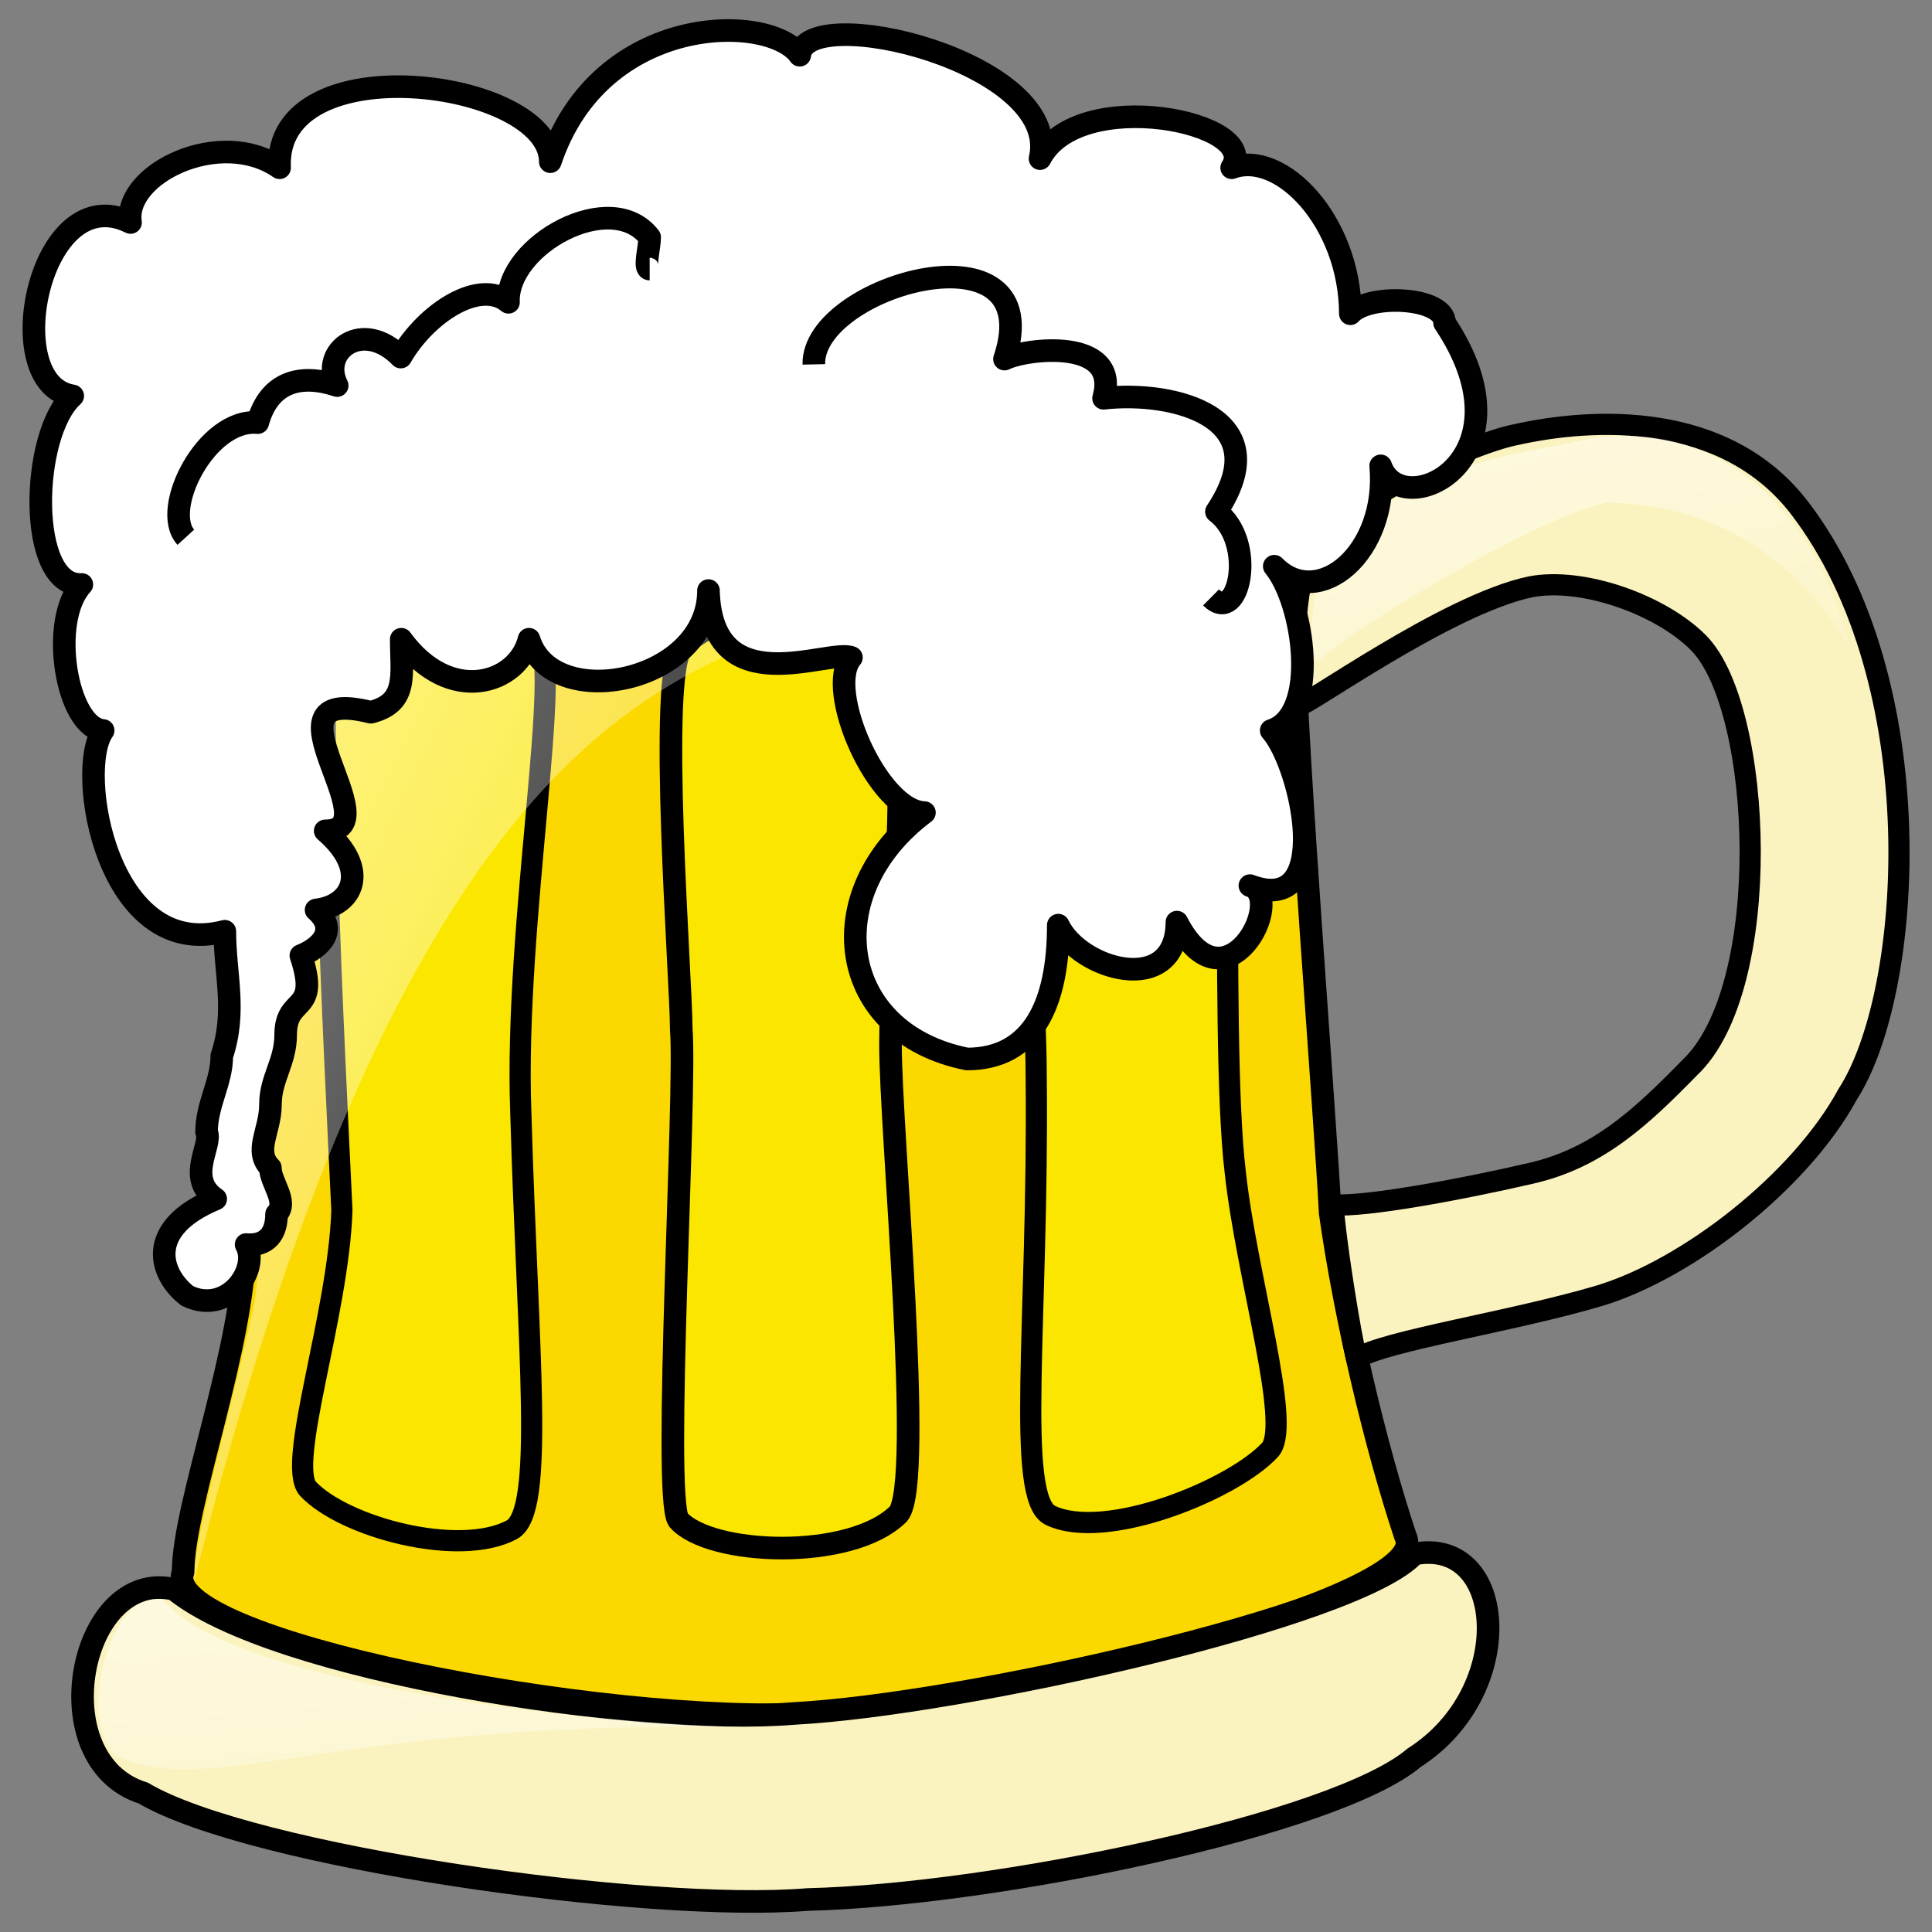
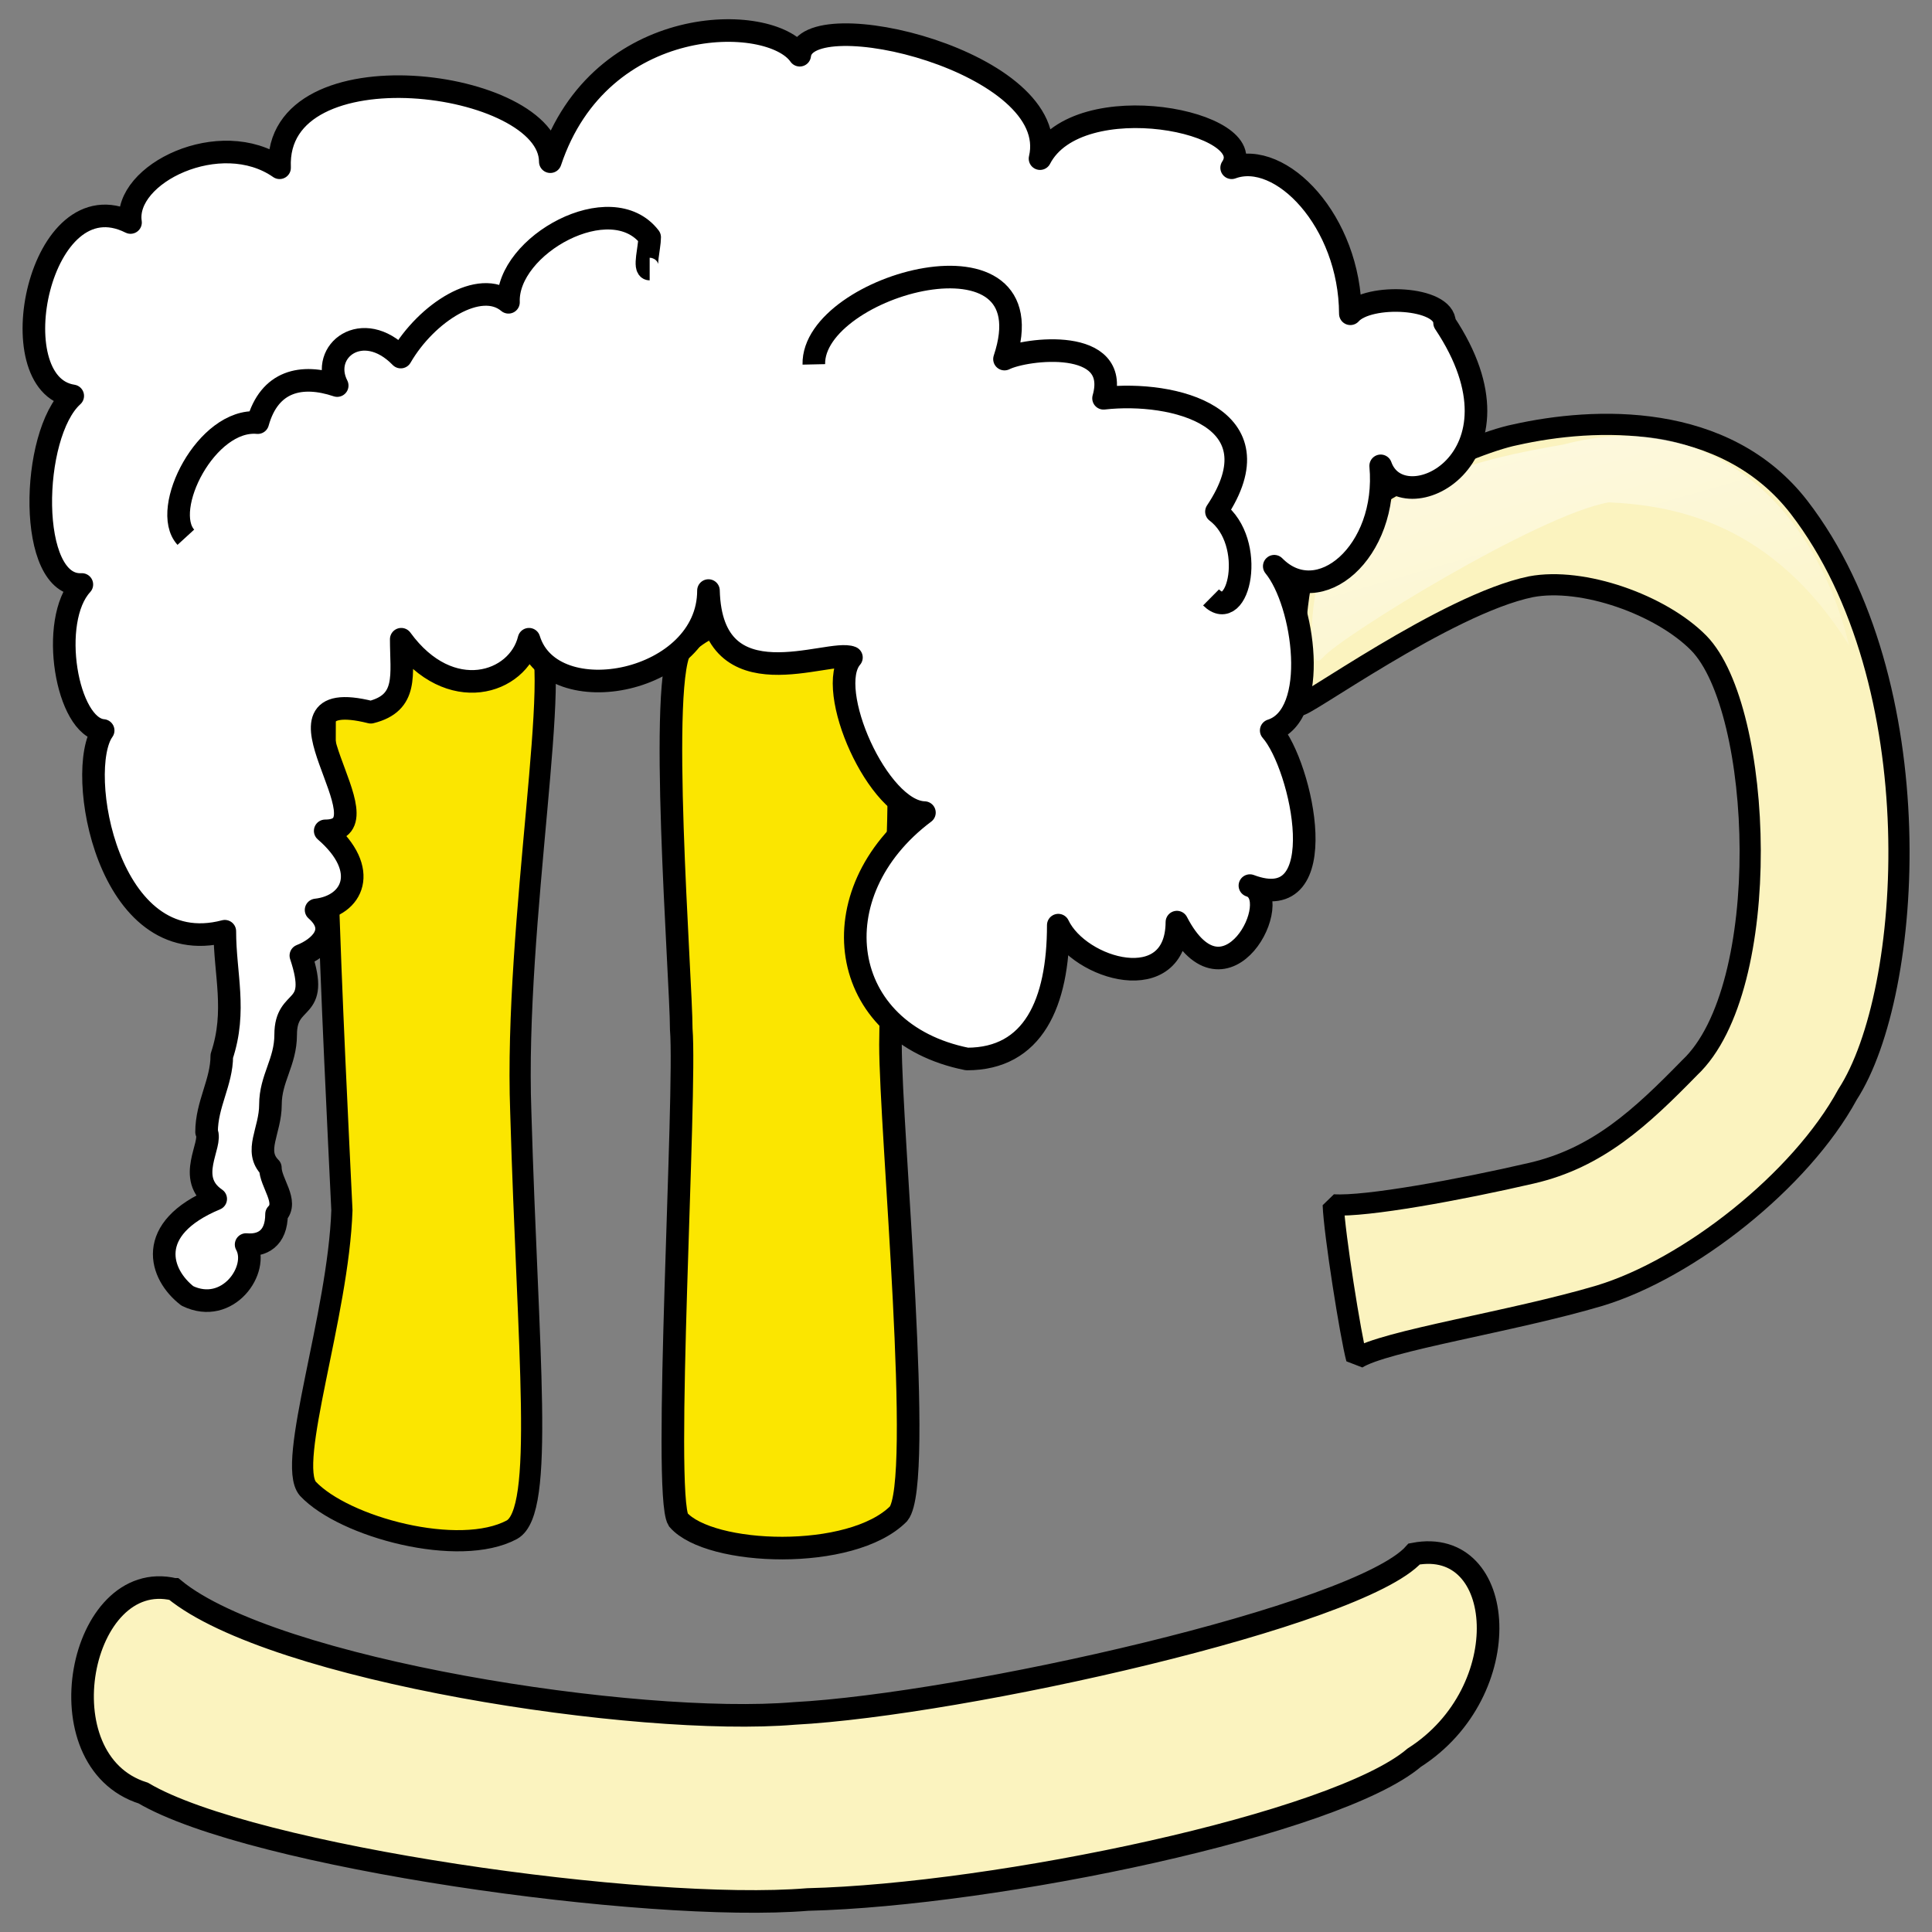
<svg xmlns="http://www.w3.org/2000/svg" xmlns:ns1="http://sodipodi.sourceforge.net/DTD/sodipodi-0.dtd" xmlns:ns2="http://www.inkscape.org/namespaces/inkscape" xmlns:xlink="http://www.w3.org/1999/xlink" id="svg1" ns1:docname="pullitr_piva.svg" viewBox="0 0 114 114" ns1:version="0.32" version="1.1" ns2:version="0.91 r13725" width="114" height="114">
  <rect x="0" y="0" width="114" height="114" fill="#808080" stroke="none" />
  <defs id="defs3">
    <linearGradient id="linearGradient835">
      <stop id="stop836" style="stop-color:#ffffff;stop-opacity:.5" offset="0" />
      <stop id="stop837" style="stop-color:#ffffff;stop-opacity:.1" offset="1" />
    </linearGradient>
    <linearGradient id="linearGradient838" y2="62.3" xlink:href="#linearGradient835" gradientUnits="userSpaceOnUse" x2="95.692" gradientTransform="matrix(0.785,0,0,1.274,-27.415,-10.613)" y1="33.61" x1="59.101" />
    <linearGradient id="linearGradient840" y2="241.06" xlink:href="#linearGradient835" gradientUnits="userSpaceOnUse" x2="28.184" gradientTransform="matrix(1.977,0,0,0.506,-27.415,-10.613)" y1="208.01" x1="17.406" />
    <linearGradient id="linearGradient842" y2="80.91" xlink:href="#linearGradient835" gradientUnits="userSpaceOnUse" x2="87.072" gradientTransform="matrix(1.547,0,0,0.646,-27.415,-10.613)" y1="55.988" x1="70.061" />
  </defs>
  <ns1:namedview id="base" bordercolor="#666666" ns2:pageshadow="2" ns2:window-y="-8" pagecolor="#ffffff" ns2:window-height="1137" ns2:window-maximized="1" ns2:zoom="5.6568542" ns2:window-x="-8" showgrid="false" borderopacity="1.0" ns2:current-layer="svg1" ns2:cx="54.765045" ns2:cy="66.159765" ns2:window-width="1600" ns2:pageopacity="0.0" fit-margin-top="0" fit-margin-left="0" fit-margin-right="0" fit-margin-bottom="0" />
  <g id="g4151" transform="translate(1.374,1.176)">
-     <path d="m 10.738,22.836 c 2.352,1.227 22.369,5.488 33.972,5.227 16.528,0.261 30.315,-6.05 32.925,-7.056 0,1.434 -2.3,10.273 -2.61,15.68 0,5.447 1.83,28.414 2.09,33.71 0.87,6.179 2.7,13.862 4.44,19.08 1.83,3.55 -23.561,9.85 -34.754,10.45 -12.602,0.78 -38.937,-4.37 -37.369,-8.36 0,-3.971 3.658,-13.385 3.658,-19.602 C 13.613,65.94 12.829,48.693 12.829,41.129 12.568,34.35 11.775,28.569 10.738,22.836 Z" style="fill:#fbd900;fill-rule:evenodd;stroke:#000000;stroke-width:1pt;stroke-linejoin:round" ns1:nodetypes="ccccccccccc" ns2:connector-curvature="0" id="path825" />
    <path d="m 8.909,92.607 c -5.586,-1.33 -7.879,10.12 -1.829,12.02 6.367,3.76 29.703,7.06 39.198,6.28 11.101,-0.27 31.197,-4.45 35.797,-8.37 6.14,-3.92 5.47,-13.06 0,-12.02 -3.27,3.66 -26.694,8.89 -36.581,9.41 -9.222,0.78 -30.749,-2.53 -36.585,-7.32 z" style="fill:#fbf3bf;fill-rule:evenodd;stroke:#000000;stroke-width:1pt" ns1:nodetypes="ccccccc" ns2:connector-curvature="0" id="path827" />
    <path d="m 75.655,31.996 c 1.25,-3.211 9.64,-6.971 12.37,-7.515 4.68,-1.051 12.38,-1.388 16.76,4.28 7.94,10.323 6.76,28.625 2.86,34.638 -2.77,5.103 -9.37,10.281 -14.63,11.877 -5.16,1.534 -12.71,2.661 -14.34,3.712 -0.35,-1.297 -1.32,-7.388 -1.38,-9.071 1.95,0.128 7.49,-0.893 11.7,-1.868 3.9,-0.899 6.45,-3.275 9.33,-6.223 5,-4.7 4.35,-21.159 0.54,-25.056 -2.23,-2.263 -6.85,-3.905 -9.91,-3.323 -5,1.031 -13.68,7.365 -13.68,6.979 -0.51,-2.079 -0.25,-6.159 0.38,-8.43 z" style="fill:#fbf3bf;fill-rule:evenodd;stroke:#000000;stroke-width:1.25;stroke-linejoin:bevel" ns1:nodetypes="ccccccccccccc" ns2:connector-curvature="0" id="path828" />
    <path d="m 30.297,36.318 c 1.656,1.207 -1.355,16.955 -0.941,28.131 0.414,14.296 1.443,23.528 -0.522,24.636 -3.107,1.672 -9.901,-0.136 -12.045,-2.421 -1.274,-1.507 1.806,-10.24 2.012,-16.428 -0.413,-8.712 -1.702,-33.304 -0.461,-34.778 2.253,-2.054 9.681,-1.153 11.957,0.86 z" style="fill:#fbe600;fill-rule:evenodd;stroke:#000000;stroke-width:1.25;stroke-linejoin:round" ns1:nodetypes="ccccccc" ns2:connector-curvature="0" id="path830" />
    <path d="m 38.888,36.987 c -1.479,1.425 -0.064,19.625 -0.064,22.559 0.306,3.809 -1.101,27.453 -0.177,28.955 1.848,2.126 10.216,2.446 13.001,-0.357 C 53.153,86.27 51.17,65.6 51.17,60.465 c 0,-5.511 1.407,-22.052 -0.441,-23.58 -2.032,-2.15 -8.439,-3.18 -11.841,0.102 z" style="fill:#fbe600;fill-rule:evenodd;stroke:#000000;stroke-width:1pt" ns1:nodetypes="ccccccc" ns2:connector-curvature="0" id="path832" />
-     <path d="m 58.576,35.543 c -1.658,1.256 1.18,15.8 1.194,26.982 0.138,14.3 -1.244,24.662 0.824,25.709 3.268,1.583 10.881,-1.541 13.001,-3.891 1.25,-1.544 -1.412,-10.178 -2.082,-16.357 -0.984,-8.164 0.147,-33.129 -1.19,-34.564 -2.401,-1.984 -9.481,0.04 -11.747,2.121 z" style="fill:#fbe600;fill-rule:evenodd;stroke:#000000;stroke-width:1.25;stroke-linejoin:round" ns1:nodetypes="ccccccc" ns2:connector-curvature="0" id="path833" />
-     <path d="M 51.857,29.071 C 46.868,30.18 15.27,25.93 12.129,24.267 13.053,28.886 15.27,69.539 13.792,74.158 13.977,76.191 9.911,89.311 10.096,92.087 27.281,23.712 49.825,43.115 51.857,29.071 Z" style="fill:url(#linearGradient838);fill-rule:evenodd" ns1:nodetypes="ccccc" ns2:connector-curvature="0" id="path834" />
-     <path d="m 8.302,93.257 c -3.051,-0.89 -5.205,6.82 -2.871,9.16 5.743,2.69 13.281,-2.34 38.23,-1.62 -12.744,-0.36 -31.589,-2.87 -35.359,-7.54 z" style="fill:url(#linearGradient840);fill-rule:evenodd" ns1:nodetypes="cccc" ns2:connector-curvature="0" id="path839" />
+     <path d="m 58.576,35.543 z" style="fill:#fbe600;fill-rule:evenodd;stroke:#000000;stroke-width:1.25;stroke-linejoin:round" ns1:nodetypes="ccccccc" ns2:connector-curvature="0" id="path833" />
    <path d="m 76.865,31.517 c 4.49,-4.487 8.79,-5.564 14,-6.461 8.79,-2.334 14.9,3.769 16.87,11.846 -4.49,-7.18 -10.23,-8.257 -14.18,-8.436 -4.13,0.718 -15.79,7.897 -16.87,9.154 -1.08,1.256 -0.72,-4.129 0.18,-6.103 z" style="fill:url(#linearGradient842);fill-rule:evenodd" ns1:nodetypes="cccccc" ns2:connector-curvature="0" id="path841" />
    <path d="m 9.683,75.29 c 2.384,1.159 4.282,-1.569 3.465,-3.03 0.915,0.087 1.795,-0.325 1.795,-1.795 0.721,-0.72 -0.364,-1.854 -0.364,-2.736 -0.994,-0.993 0.005,-2.165 0.005,-3.725 0,-1.554 0.898,-2.503 0.898,-4.128 0,-2.362 2.059,-1.181 0.897,-4.667 1.088,-0.425 2.274,-1.485 0.898,-2.692 2.16,-0.24 3.218,-2.354 0.538,-4.667 4.073,0 -4.23,-8.73 2.692,-7 2.222,-0.555 1.795,-2.215 1.795,-4.307 2.872,3.948 6.896,2.621 7.538,0 1.349,4.399 10.59,2.587 10.59,-2.872 0.179,6.75 7.118,3.404 8.436,3.949 -1.616,1.866 1.584,9.079 4.307,9.153 -6.309,4.732 -5.173,13.001 2.513,14.538 3.894,0 5.385,-3.278 5.385,-7.897 1.256,2.645 6.972,4.28 7,-0.179 2.871,5.544 6.494,-1.471 4.307,-2.154 5.027,1.905 3.087,-7.079 1.257,-9.154 2.87,-0.914 1.96,-7.521 0.18,-9.692 2.62,2.665 6.74,-0.831 6.28,-5.923 1.23,3.467 9.15,-0.368 3.77,-8.436 0,-1.545 -4.49,-1.749 -5.56,-0.538 -0.02,-5.446 -4.1,-9.692 -7.004,-8.615 C 73.105,6.03 62.253,3.824 59.994,8.184 61.344,2.483 46.183,-1.149 45.815,2.082 44.066,-0.431 34.044,-0.477 31.097,8.364 c 0,-4.861 -16.309,-7 -15.974,0.359 -3.49,-2.434 -9.228,0.359 -8.795,3.23 -5.385,-2.703 -7.842,9.561 -3.41,10.231 -2.513,2.262 -2.692,11.311 0.538,11.128 -1.974,2.13 -0.897,8.436 1.257,8.615 -1.68,2.321 0.245,13.674 7.179,11.846 0,2.524 0.709,4.694 -0.179,7.359 0,1.545 -0.898,2.853 -0.898,4.487 0.372,0.744 -1.26,2.724 0.539,3.949 -4.217,1.759 -3.303,4.464 -1.671,5.722 z" style="fill:#ffffff;fill-rule:evenodd;stroke:#000000;stroke-width:1pt;stroke-linejoin:round" ns1:nodetypes="cccccccccccccccccccccccccccccccccccccc" ns2:connector-curvature="0" id="path844" />
    <path d="m 9.592,30.524 c -1.509,-1.649 1.222,-7.039 4.243,-6.762 0.689,-2.474 2.586,-2.893 4.688,-2.187 -1.048,-2.045 1.503,-3.992 3.75,-1.682 1.517,-2.622 4.677,-4.645 6.356,-3.232 -0.132,-3.373 6.063,-6.793 8.331,-3.836 0,0.606 -0.363,1.874 0,1.874" style="fill:none;stroke:#000000;stroke-width:1pt;stroke-linejoin:round" ns1:nodetypes="ccccccc" ns2:connector-curvature="0" id="path846" />
    <path d="m 46.647,20.325 c -0.103,-4.721 14.01,-8.591 11.25,-0.313 1.27,-0.635 6.876,-1.299 5.845,2.313 4.123,-0.465 10.393,1.105 6.662,6.689 2.391,1.805 1.33,6.695 -0.319,5.061" style="fill:none;stroke:#000000;stroke-width:1pt;stroke-linejoin:round" ns1:nodetypes="ccccc" ns2:connector-curvature="0" id="path847" />
  </g>
</svg>